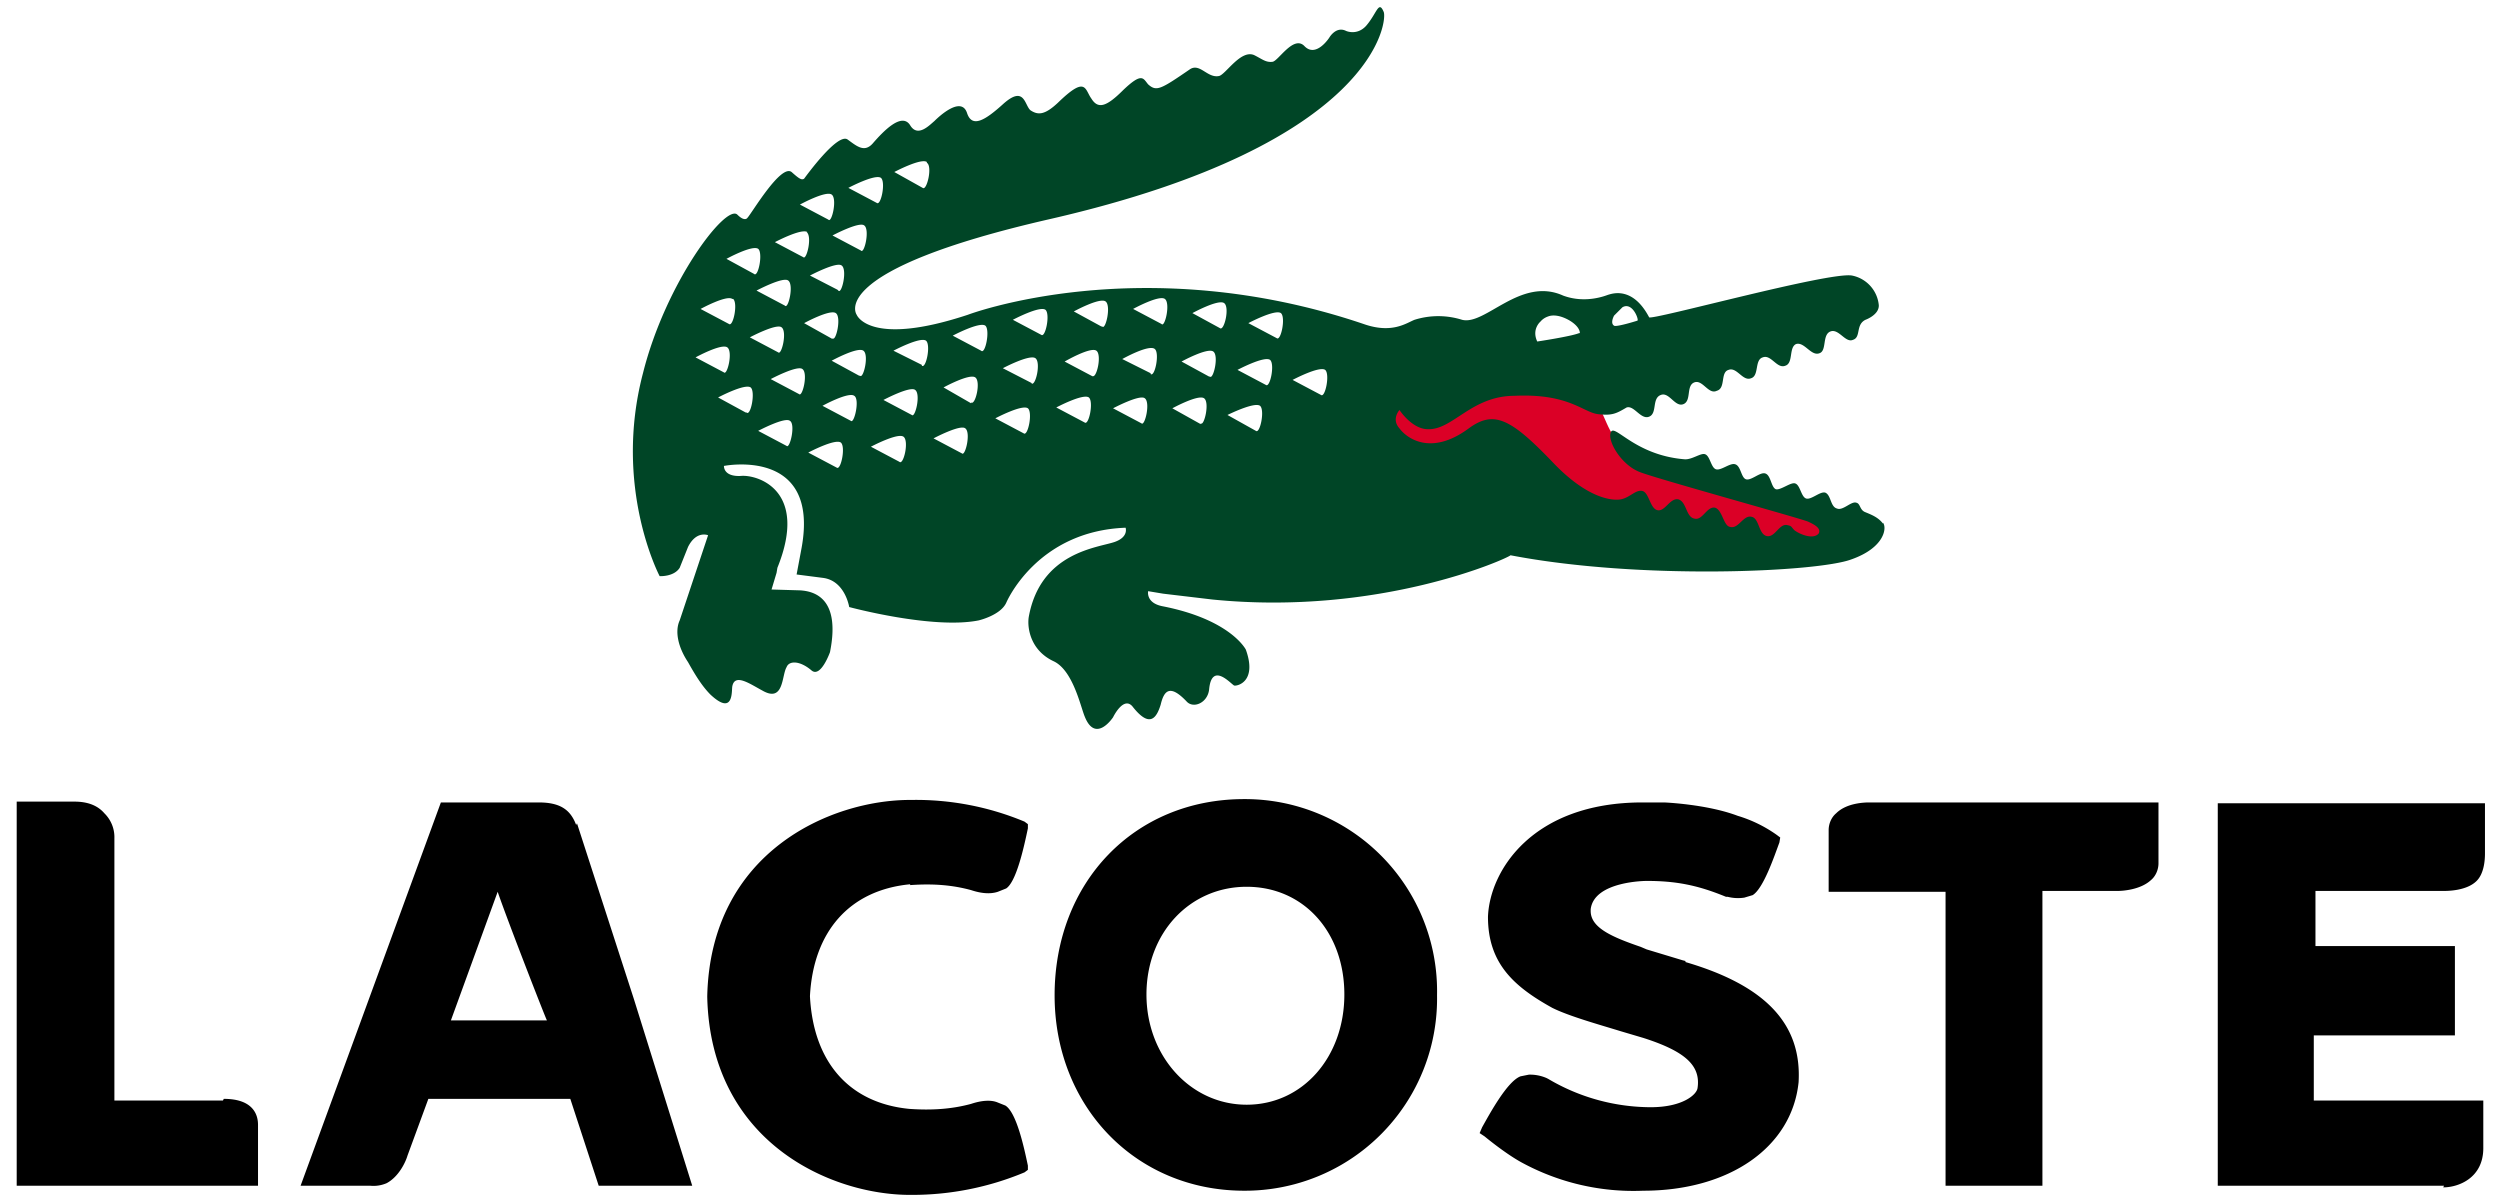
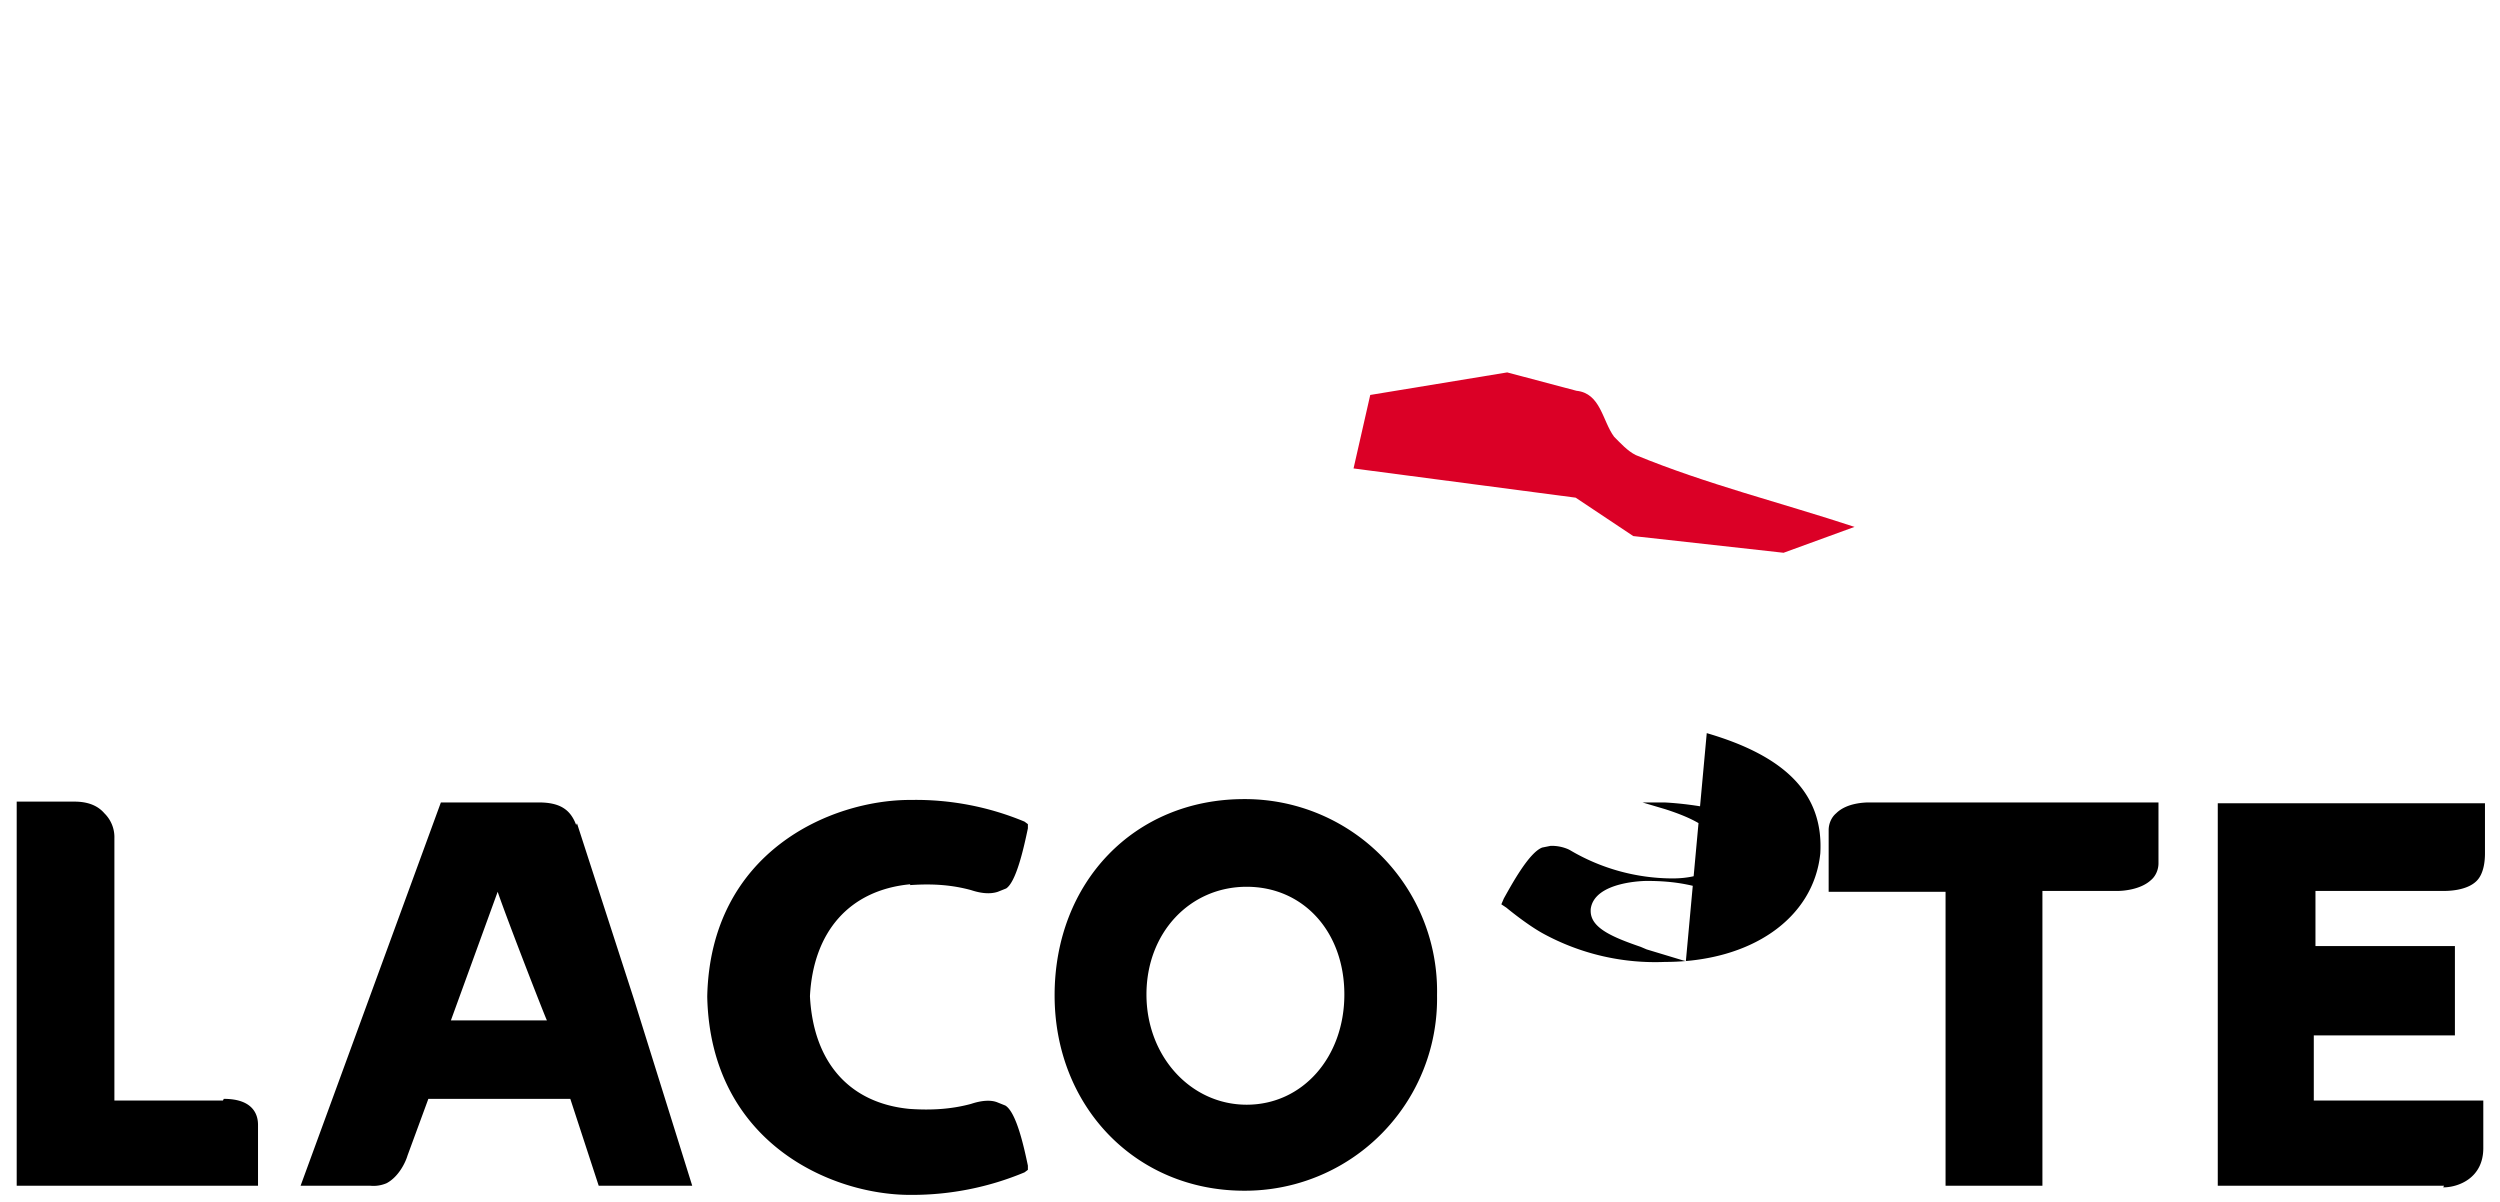
<svg xmlns="http://www.w3.org/2000/svg" overflow="visible" viewBox="0 0 299.4 143.9">
  <path fill="#db0026" fill-rule="evenodd" d="M193.3 52.3c-1.4-1.9-1.6-5.2-4.5-5.5l-8.3-2.2-16.4 2.7-2 8.8 26.6 3.5 6.9 4.6 18 2 8.5-3.1c-8.8-2.9-17.7-5.1-26.2-8.6-1-.5-1.8-1.4-2.6-2.2z" color="#000" overflow="visible" />
-   <path fill="#004526" d="M225.5 62.7c-.6-.8-1.5-1.1-2.2-1.4-.6-.3-.5-1-1-1.1-.6-.2-1.6 1-2.3.7-.8-.2-.7-1.6-1.4-1.9-.6-.2-1.7.9-2.3.7-.6-.2-.7-1.6-1.3-1.8-.5-.2-1.7.8-2.3.7-.6-.2-.6-1.7-1.3-1.9-.6-.2-1.7.9-2.3.7-.6-.2-.6-1.6-1.3-1.8-.6-.2-1.7.8-2.3.6-.6-.2-.7-1.6-1.3-1.8-.5-.2-1.6.7-2.5.6-6-.5-8.4-4.4-8.8-3.2-.4 1 1.2 3.8 3.4 4.7 1.6.7 19.8 5.7 20.3 6 .4.2 1.6.7 1.2 1.4-.7.8-2.4 0-2.9-.4-.4-.4-.3-.5-.8-.6-1-.3-1.5 1.5-2.5 1.3-1-.2-.9-2.1-1.8-2.3-1-.3-1.6 1.5-2.6 1.2-.8-.1-.9-2-1.8-2.3-1-.2-1.5 1.6-2.5 1.3-1-.2-.9-2-1.9-2.3-1-.2-1.6 1.5-2.5 1.3-.9-.2-1-2.1-1.8-2.3-.8-.2-1.5.8-2.6 1 0 0-3.2.8-8.2-4.5-5-5.2-7-6.2-10-4-4.6 3.4-7.5 1.1-8.3 0-1-1.1 0-2.2 0-2.2s1.5 2.3 3.4 2.3c3 .1 5.2-4 10.4-4 6.5-.3 8.2 2 10 2.2 1.7.2 2.2-.1 3.4-.8.9-.3 1.7 1.5 2.7 1.1 1-.4.3-2.2 1.4-2.6 1-.4 1.7 1.5 2.7 1.1 1-.4.3-2.2 1.3-2.6 1-.4 1.7 1.5 2.7 1 1.1-.3.4-2.2 1.4-2.5 1-.4 1.7 1.4 2.7 1 1-.3.4-2.2 1.4-2.5 1-.4 1.7 1.4 2.7 1 1-.3.4-2.2 1.3-2.6 1-.3 1.8 1.5 2.8 1.1.9-.3.3-2.2 1.3-2.6 1-.4 1.8 1.4 2.7 1 1-.3.3-1.8 1.5-2.4 0 0 1.7-.6 1.6-1.8a4 4 0 0 0-3.2-3.5c-2.7-.5-24 5.4-24.3 5-2-3.8-4.5-2.8-4.9-2.7-.3.1-2.7 1.1-5.4.1-5.1-2.3-9.3 3.6-12.1 2.9a9.5 9.5 0 0 0-5.7 0c-1 .4-2.7 1.7-6.1.5-26.6-9-47.4-1.1-47.4-1.1-11.8 3.9-13.3 0-13.3 0s-3.9-5.3 23.3-11.5c39.1-9 40.3-23.9 39.8-24.8-.6-1.4-.8.2-2.1 1.7-1.1 1.2-2.4.6-2.4.6-1.2-.6-2 .8-2 .8s-1.6 2.5-3 1c-1.3-1.3-3.1 1.8-3.8 1.9-.8.1-1.2-.3-2.2-.8-1.6-.7-3.4 2.3-4.2 2.5-1.4.3-2.3-1.6-3.5-.8-3.5 2.4-4 2.7-5 1.8-.6-.7-.7-1.5-3 .7-2 2-3 2.3-3.8 1-.8-1.1-.6-2.8-4 .5-1.6 1.5-2.4 1.5-3.3.9-.7-.6-.7-3-3.2-.8-2.2 2-3.8 3-4.4 1.1-.7-2-3.3.4-3.9 1-.6.5-2 2-2.9.5-1-1.6-3.2.7-4.5 2.2-1 1.1-1.9.3-3-.5-1.2-.8-4.9 4.3-5.2 4.7-.3.2-.6 0-1.5-.8-1.3-1-4.8 5-5.3 5.5 0 0-.3.5-1.2-.4-1.4-1.3-8.6 8.2-11.3 19C73.4 58.4 79 69 79 69s1.7.1 2.4-1l1-2.5c1-2 2.4-1.4 2.4-1.4l-3.4 10.2c-.6 1.3-.2 3.2 1 5 1 1.8 1.8 3 2.7 3.9 2.8 2.6 2.5-.5 2.6-1 .3-1.6 2.1-.3 3.6.5 2.6 1.5 2.3-1.8 2.9-2.8.3-.8 1.6-.8 3 .4 1.1.9 2.2-2.2 2.2-2.2 1.3-6.5-1.9-7.3-3.6-7.4l-3.4-.1.6-2 .1-.6c3.8-9.4-2.5-11.2-4.4-11-2.1.1-2-1.2-2-1.2s11.5-2.3 9.3 9.8l-.6 3.2 3.1.4c2.7.3 3.2 3.5 3.2 3.5s10 2.7 15.5 1.6c0 0 2.6-.6 3.3-2.1 0 0 3.6-8.6 14.3-9 0 0 .4 1.1-1.3 1.7-2 .7-8.9 1.2-10.3 9-.2 1.3.2 4 3 5.3 2.3 1.1 3.2 5.4 3.7 6.6 1.3 3.3 3.4.1 3.4.1s1.3-2.7 2.4-1.2c2 2.5 2.8 1.3 3.3-.3.4-1.7 1.1-2.5 3.1-.4.8.9 2.5.2 2.7-1.4.3-3.4 2.6-.7 3-.5.3.1 2.8-.4 1.4-4.3 0 0-1.8-3.6-10-5.2-2-.4-1.7-1.8-1.7-1.8l1.8.3 5.9.7c20 2 35.3-4.9 35.7-5.3 15.6 3 36.8 2 40.8.5 4-1.4 4.3-3.8 3.8-4.4zm-32.2-24.9l1-1c1.2-.7 2 1.5 1.8 1.6-.3.1-2.6.8-2.8.6-.5-.3 0-1.2 0-1.2zm-8.8.7s.3-.4.9-.6c.5-.2 1.4-.2 2.6.5 1.3.8 1.2 1.5 1.2 1.5h-.1c-1 .4-5 1-5 1-.7-1.5.4-2.4.4-2.4zm-73.5-19c.7.4 0 3.4-.5 3l-3.4-1.9s3.2-1.7 3.9-1.2zm-5.5 1.8c.6.5 0 3.4-.5 3l-3.4-1.8s3.2-1.7 3.9-1.2zm-2 5.7c.7.5 0 3.5-.4 3l-3.4-1.8s3.2-1.7 3.8-1.2zm-3.2 7.7L97 33s3.2-1.7 3.8-1.2c.7.5 0 3.5-.4 3zm-.6 5.9l-3.4-1.9s3.1-1.7 3.8-1.2c.7.5 0 3.5-.4 3zm-.1-17.3c.7.5 0 3.5-.4 3l-3.4-1.8s3.1-1.7 3.8-1.2zm-3 4.5c.7.5 0 3.4-.4 3L92.8 29s3.2-1.7 3.9-1.2zm-6 7s3.2-1.7 3.8-1.2c.7.5 0 3.5-.4 3l-3.4-1.8zm2.6 7.4l-3.4-1.8s3.2-1.7 3.8-1.2c.7.5 0 3.4-.4 3zm-2.4-12.4c.6.5 0 3.5-.5 3L87 31s3.1-1.7 3.8-1.2zm-3 6c.6.5 0 3.4-.5 3L83.9 37s3.1-1.7 3.8-1.2zm-4.5 7s3.1-1.7 3.8-1.2c.7.5 0 3.4-.4 3l-3.4-1.8zm6 6.6L86 47.6s3.2-1.7 3.9-1.2c.6.5 0 3.5-.5 3zm4.9 4l-3.4-1.8s3.2-1.7 3.8-1.2c.7.4 0 3.4-.4 3zm1.5-6.2l-3.4-1.8s3.2-1.7 3.8-1.2c.7.5 0 3.4-.4 3zm4.5 8.8l-3.4-1.8s3.2-1.7 3.9-1.2c.6.5 0 3.4-.5 3zm1.7-5.6l-3.4-1.8s3.1-1.7 3.8-1.2c.7.4 0 3.4-.4 3zm1-5.4l-3.3-1.8s3.1-1.7 3.8-1.2c.7.5 0 3.4-.4 3zm4.8 10.3l-3.4-1.8s3.2-1.7 3.9-1.2c.7.5 0 3.5-.5 3zm1.5-5.6l-3.4-1.8s3.2-1.7 3.8-1.2c.7.5 0 3.4-.4 3zm1.2-6L107 42s3.2-1.7 3.9-1.2c.6.5 0 3.4-.5 3zm4.8 10.6l-3.4-1.8s3.2-1.7 3.8-1.2c.7.5 0 3.4-.4 3zm1.1-6l-3.3-1.9s3.1-1.7 3.8-1.2c.7.5 0 3.4-.5 3zm1.2-6.3l-3.4-1.8s3.2-1.7 3.9-1.2c.6.5 0 3.5-.5 3zm5.1 9.9l-3.4-1.8s3.2-1.7 3.9-1.2c.6.5 0 3.4-.5 3zm1-6l-3.5-1.8s3.2-1.7 3.9-1.2c.7.5 0 3.5-.5 3zm1.1-5.8l-3.4-1.8s3.2-1.7 3.9-1.2c.6.5 0 3.4-.5 3zm5.2 10.5l-3.4-1.8s3.2-1.7 3.9-1.2c.6.5 0 3.4-.5 3zm1-5.5l-3.4-1.8s3.1-1.8 3.8-1.3c.7.5 0 3.5-.5 3zm1-6l-3.3-1.8s3.1-1.7 3.8-1.2c.7.5 0 3.5-.4 3zm4.8 11.6l-3.4-1.8s3.2-1.7 3.8-1.2c.7.5 0 3.4-.4 3zm1.1-6l-3.4-1.7s3.2-1.8 3.9-1.2c.6.5 0 3.4-.5 3zm1.3-5.9l-3.4-1.8s3.1-1.7 3.8-1.2c.7.5 0 3.5-.4 3zm4.7 12l-3.4-1.9s3.1-1.7 3.8-1.2c.7.5 0 3.4-.4 3zm1-5.7l-3.3-1.8s3.1-1.7 3.8-1.2c.7.5 0 3.4-.4 3zm1.3-5.8l-3.3-1.8s3.1-1.7 3.8-1.2c.7.5 0 3.4-.5 3zm4.3 12.3l-3.4-1.9s3.2-1.6 3.9-1.1c.6.5 0 3.4-.5 3zm1.2-5.5l-3.4-1.8s3.2-1.7 3.9-1.2c.6.5 0 3.4-.5 3zm1.3-5.6l-3.4-1.8s3.2-1.7 3.9-1.2c.6.5 0 3.4-.5 3zm5.3 6.8l-3.4-1.8s3.2-1.7 3.9-1.2c.6.5 0 3.4-.5 3z" />
-   <path d="M69 98.8c-.7-1.9-2-2.7-4.5-2.7H52.8L36 142h8.3a4 4 0 0 0 2-.3c1.5-.8 2.3-2.6 2.5-3.3l2.5-6.8h17l3.4 10.4h11.2l-7-22.4-6.8-21m-3.4 23.6H54l5.6-15.4c1.2 3.5 5.8 15.3 5.9 15.4zM149 95.7c-13.2 0-22.7 10-22.7 23.5 0 13.3 9.7 23.4 22.7 23.4a23 23 0 0 0 23.1-23.4A23 23 0 0 0 149 95.7m.3 36.6c-6.7 0-12-5.8-12-13.2 0-7.4 5.2-12.9 12-12.9s11.7 5.4 11.7 12.9-5 13.2-11.7 13.2zm52.6-17.2l-.4-.1-4.3-1.3-.7-.3c-3.5-1.2-6-2.3-6-4.3v-.2c.4-3.4 6.7-3.4 6.7-3.4 3.5 0 6.1.5 9.5 1.9h.2a5 5 0 0 0 2 .1l1-.3c1.3-.8 2.6-4.7 3.2-6.3l.1-.6-.4-.3a16 16 0 0 0-4.7-2.3c-3.7-1.4-8.8-1.6-8.8-1.6h-2.6c-13.2 0-18.3 8.2-18.5 13.7 0 5.5 3 8.3 7.7 10.9 2 1 5.6 2 8.2 2.8l2.7.8c5 1.6 6.9 3.3 6.5 6-.1.8-1.8 2.3-5.6 2.3a24.2 24.2 0 0 1-12.3-3.4l-.2-.1a5 5 0 0 0-2.1-.4l-1 .2c-1.6.6-3.7 4.5-4.6 6.1l-.3.7.6.4s2.4 2 4.4 3.1a28 28 0 0 0 14.6 3.4c10.3 0 17.8-5.2 18.6-13 .4-7-4-11.6-13.6-14.4zm22-19c-.4 0-2.7 0-4 1.3-.6.5-.9 1.3-.9 2v7.4h14V142h11.6v-35.3h9c.5 0 2.7-.1 4-1.3.6-.5.9-1.3.9-2v-7.3H224zM26.7 131.8h-13v-31.4a4 4 0 0 0-1.2-3C11.3 96 9.5 96 8.7 96H2v46h28.9v-7.3c0-1-.4-3.1-4.1-3.1zM109 106c2.8-.2 5.1 0 7.3.6 1.2.4 2.3.5 3.2.2l1-.4c1.2-.8 2.1-4.8 2.6-7.2v-.5l-.4-.3a33.8 33.8 0 0 0-13.5-2.6h-.2c-9.5 0-23.9 6.2-24.3 23.5v.1c.4 17.4 14.8 23.7 24.3 23.7h.2a34.9 34.9 0 0 0 13.5-2.7l.4-.3v-.5c-.5-2.4-1.4-6.4-2.7-7.2l-1-.4c-.8-.3-1.9-.2-3.1.2-2.2.6-4.6.8-7.4.6-7.2-.7-11.5-5.6-11.9-13.5.4-7.7 4.7-12.7 12-13.4zm183.6 36.2c1.8 0 4.8-1.1 4.8-4.7v-5.7h-20.3V124H294v-10.7h-16.7v-6.6h15.3c.5 0 2.8 0 4-1.2.9-.9 1-2.5 1-3.3v-6h-32V142h27.1z" />
+   <path d="M69 98.8c-.7-1.9-2-2.7-4.5-2.7H52.8L36 142h8.3a4 4 0 0 0 2-.3c1.5-.8 2.3-2.6 2.5-3.3l2.5-6.8h17l3.4 10.4h11.2l-7-22.4-6.8-21m-3.4 23.6H54l5.6-15.4c1.2 3.5 5.8 15.3 5.9 15.4zM149 95.7c-13.2 0-22.7 10-22.7 23.5 0 13.3 9.7 23.4 22.7 23.4a23 23 0 0 0 23.1-23.4A23 23 0 0 0 149 95.7m.3 36.6c-6.7 0-12-5.8-12-13.2 0-7.4 5.2-12.9 12-12.9s11.7 5.4 11.7 12.9-5 13.2-11.7 13.2zm52.6-17.2l-.4-.1-4.3-1.3-.7-.3c-3.5-1.2-6-2.3-6-4.3v-.2c.4-3.4 6.7-3.4 6.7-3.4 3.5 0 6.1.5 9.5 1.9h.2a5 5 0 0 0 2 .1l1-.3c1.3-.8 2.6-4.7 3.2-6.3l.1-.6-.4-.3a16 16 0 0 0-4.7-2.3c-3.7-1.4-8.8-1.6-8.8-1.6h-2.6l2.7.8c5 1.6 6.9 3.3 6.5 6-.1.8-1.8 2.3-5.6 2.3a24.2 24.2 0 0 1-12.3-3.4l-.2-.1a5 5 0 0 0-2.1-.4l-1 .2c-1.6.6-3.7 4.5-4.6 6.1l-.3.7.6.4s2.4 2 4.4 3.1a28 28 0 0 0 14.6 3.4c10.3 0 17.8-5.2 18.6-13 .4-7-4-11.6-13.6-14.4zm22-19c-.4 0-2.7 0-4 1.3-.6.5-.9 1.3-.9 2v7.4h14V142h11.6v-35.3h9c.5 0 2.7-.1 4-1.3.6-.5.9-1.3.9-2v-7.3H224zM26.7 131.8h-13v-31.4a4 4 0 0 0-1.2-3C11.3 96 9.5 96 8.7 96H2v46h28.9v-7.3c0-1-.4-3.1-4.1-3.1zM109 106c2.8-.2 5.1 0 7.3.6 1.2.4 2.3.5 3.2.2l1-.4c1.2-.8 2.1-4.8 2.6-7.2v-.5l-.4-.3a33.8 33.8 0 0 0-13.5-2.6h-.2c-9.5 0-23.9 6.2-24.3 23.5v.1c.4 17.4 14.8 23.7 24.3 23.7h.2a34.9 34.9 0 0 0 13.5-2.7l.4-.3v-.5c-.5-2.4-1.4-6.4-2.7-7.2l-1-.4c-.8-.3-1.9-.2-3.1.2-2.2.6-4.6.8-7.4.6-7.2-.7-11.5-5.6-11.9-13.5.4-7.7 4.7-12.7 12-13.4zm183.6 36.2c1.8 0 4.8-1.1 4.8-4.7v-5.7h-20.3V124H294v-10.7h-16.7v-6.6h15.3c.5 0 2.8 0 4-1.2.9-.9 1-2.5 1-3.3v-6h-32V142h27.1z" />
</svg>